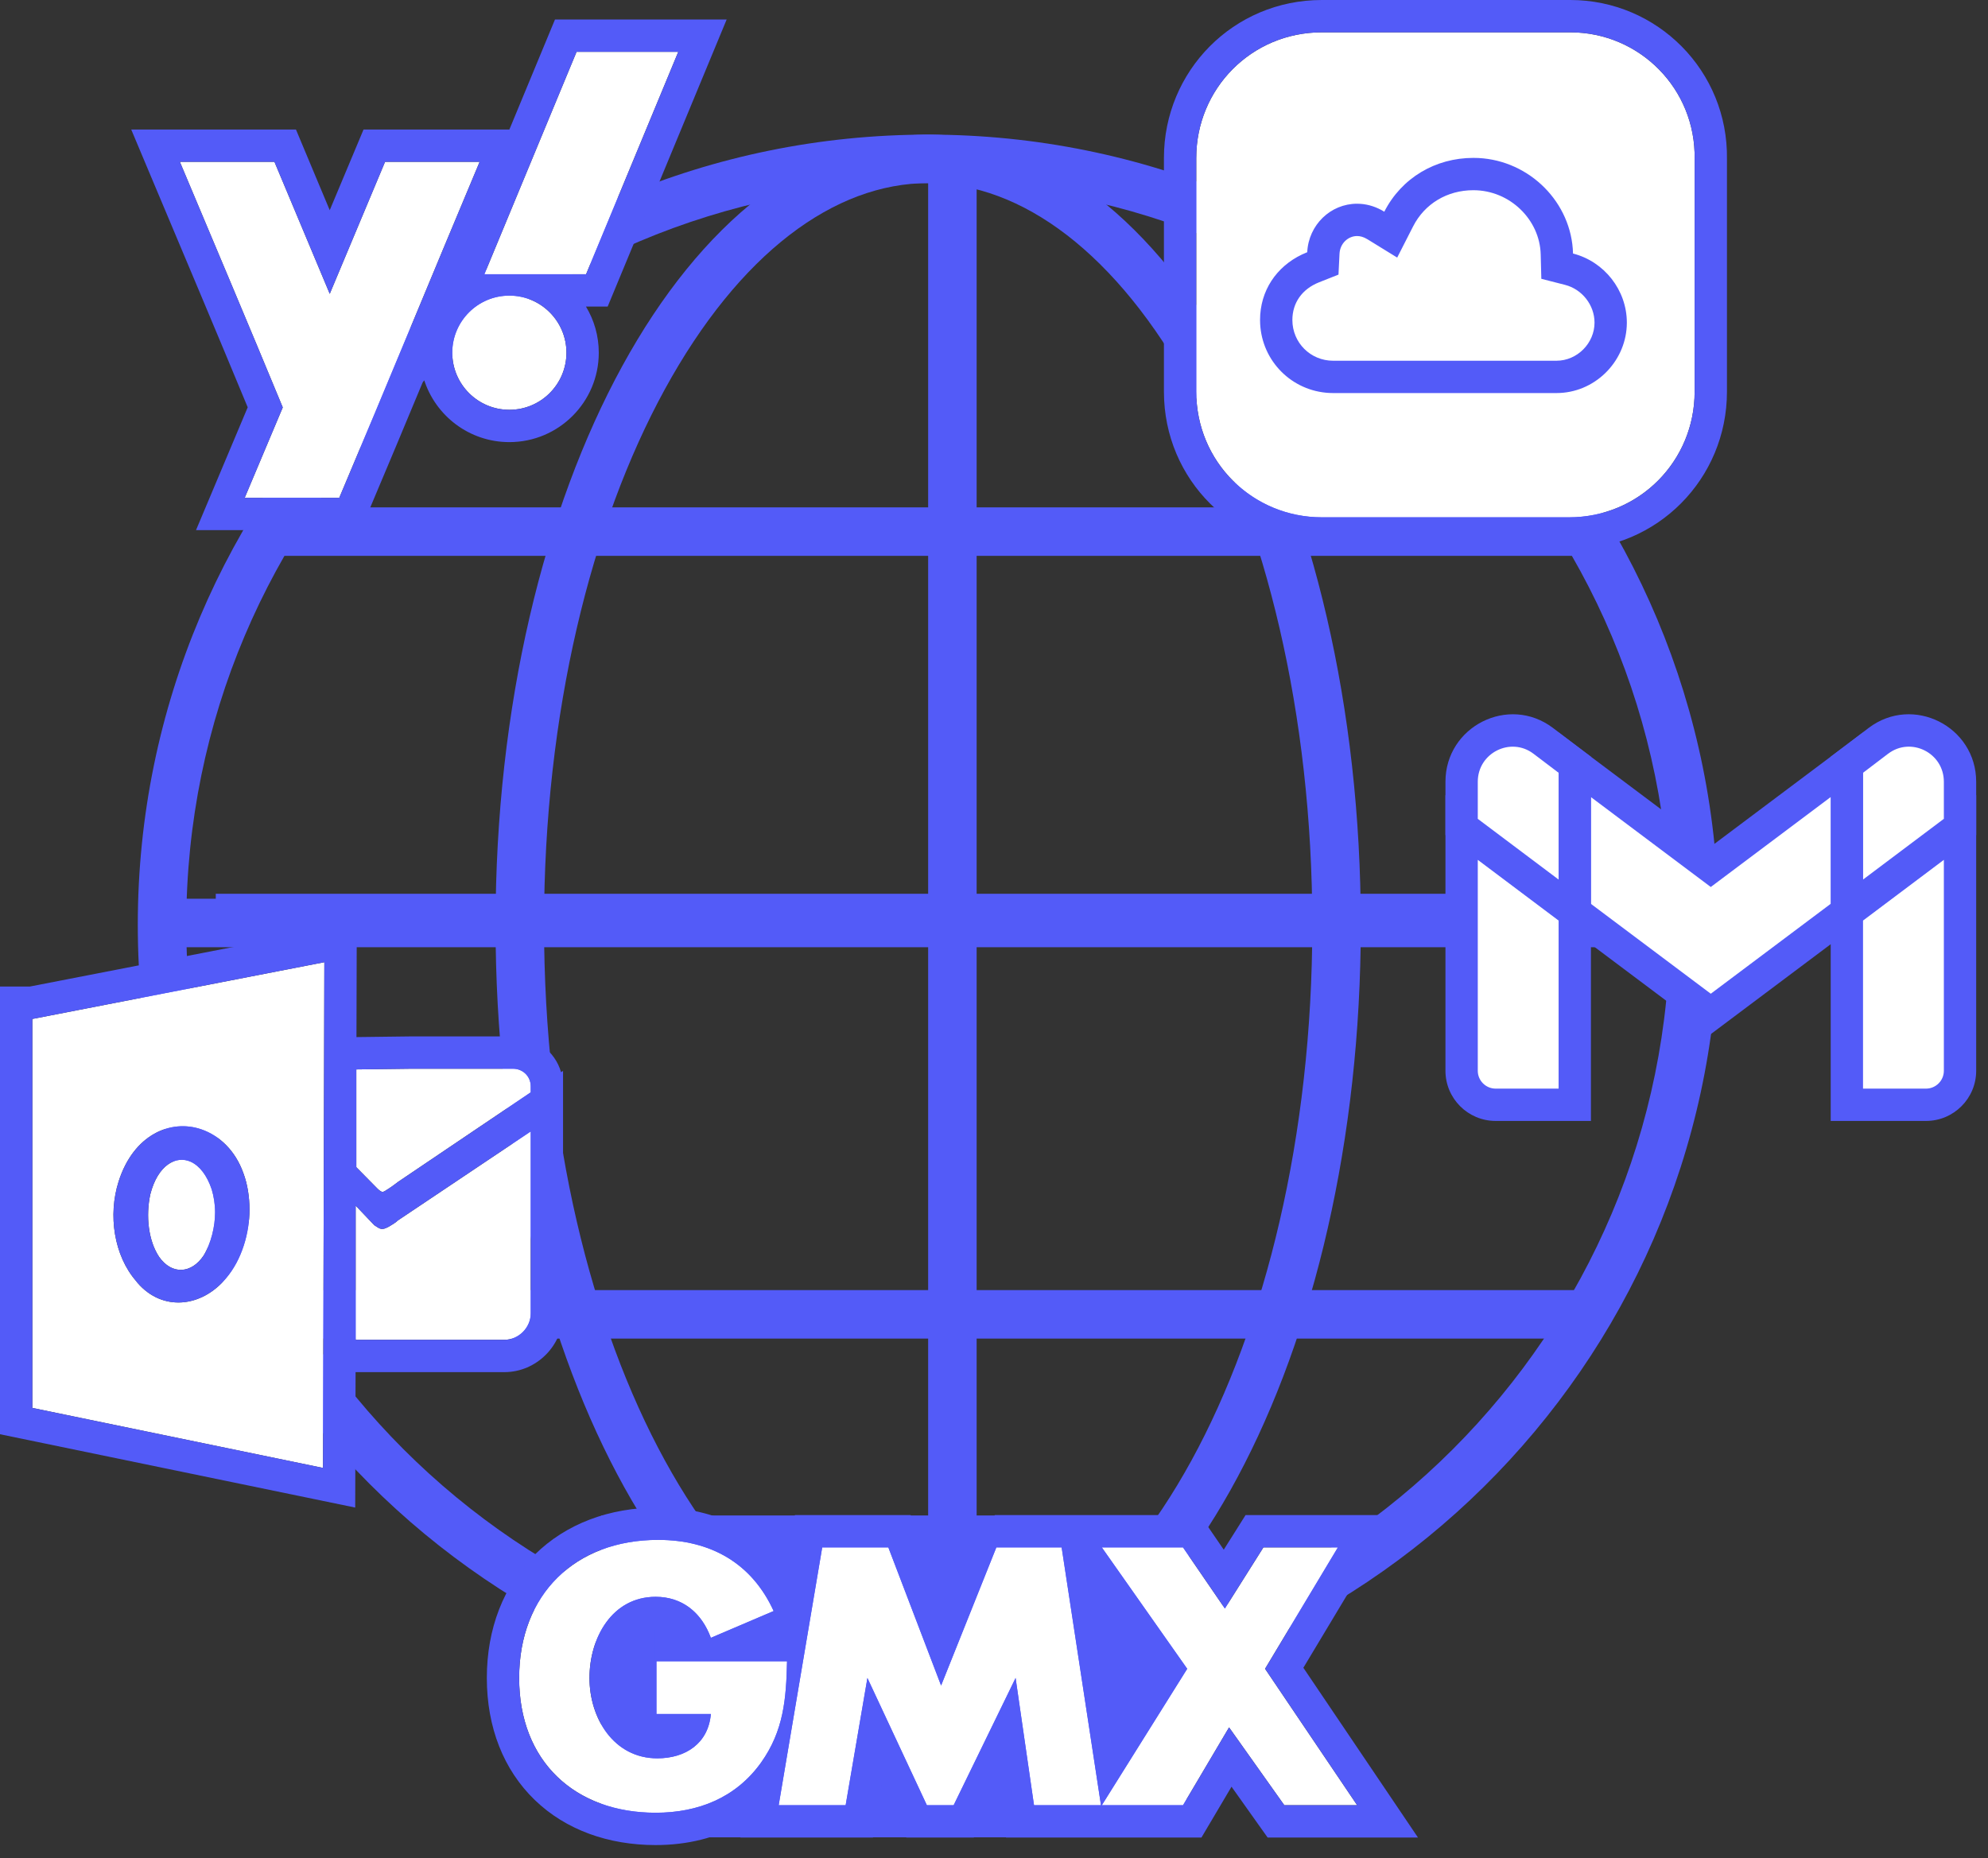
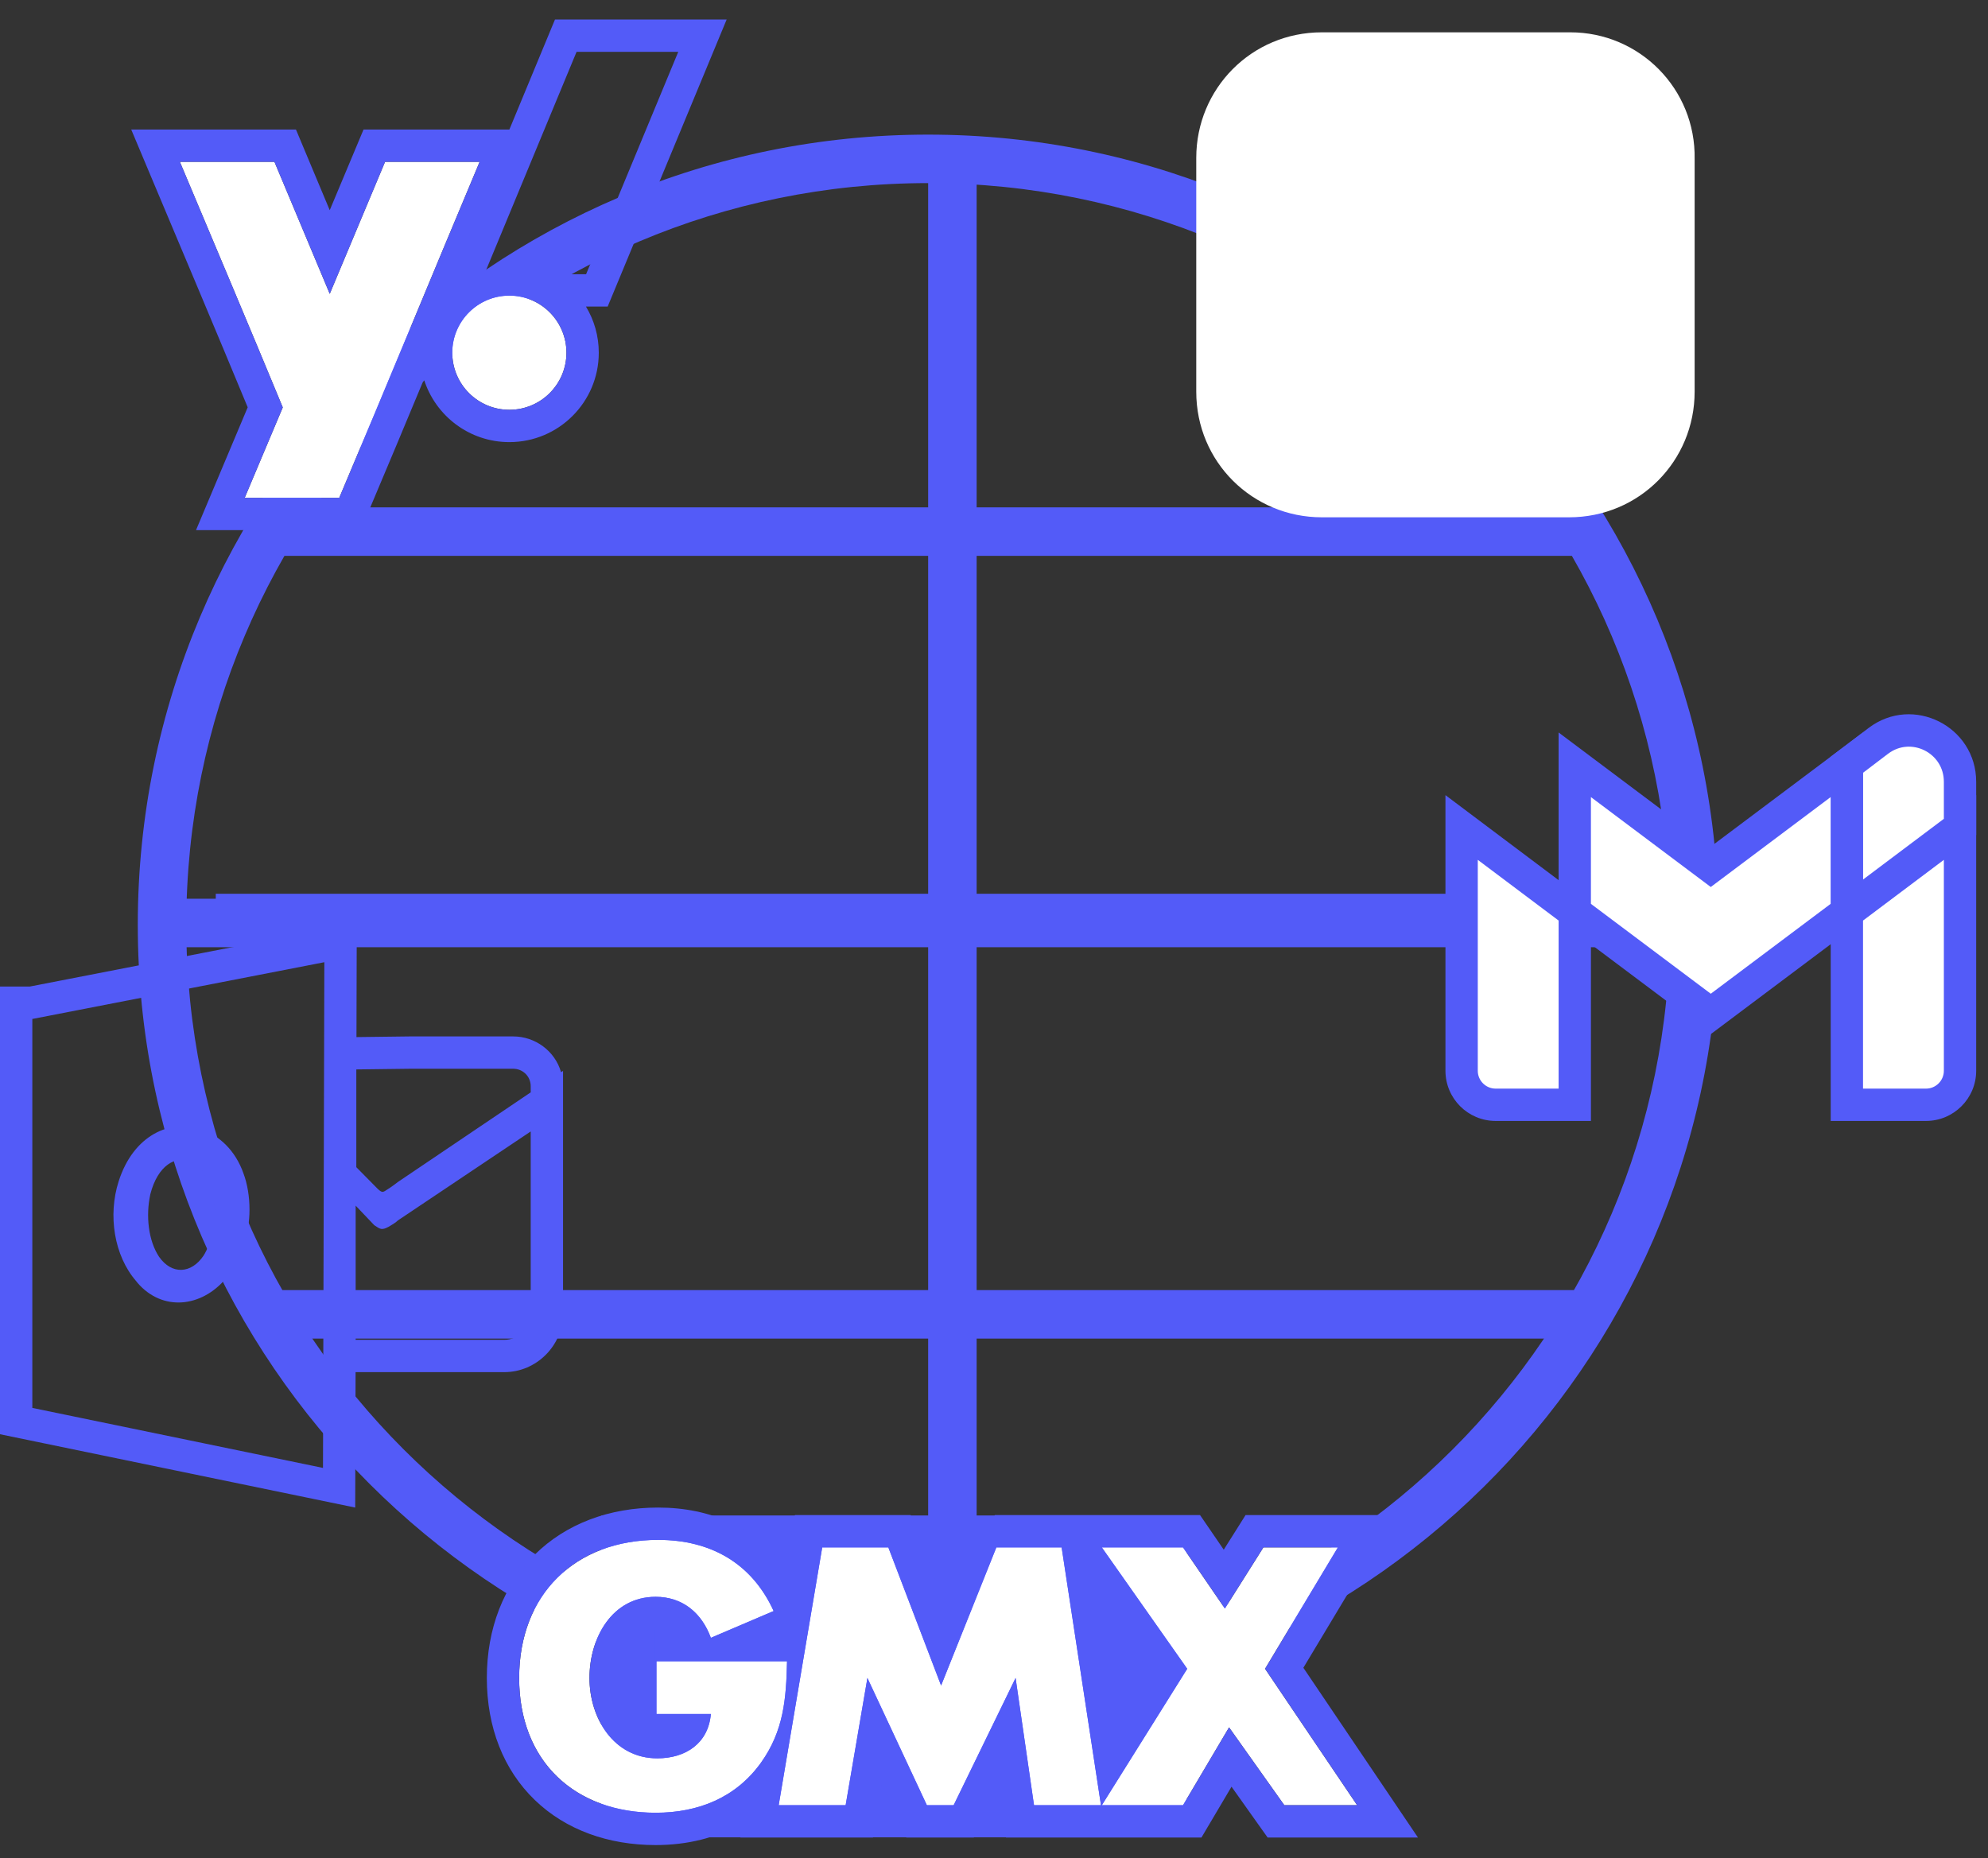
<svg xmlns="http://www.w3.org/2000/svg" width="123" height="115" viewBox="0 0 123 115" fill="none">
  <rect x="0" y="0" width="123" height="115" fill="#333333" stroke="none" />
  <path d="M103.328 57.232C103.328 31.882 82.777 11.331 57.427 11.331C32.076 11.331 11.525 31.882 11.525 57.232C11.525 82.583 32.076 103.134 57.427 103.134V106.134L56.795 106.13C30.289 105.794 8.865 84.37 8.529 57.864L8.525 57.232C8.525 30.225 30.419 8.331 57.427 8.331L58.059 8.335C84.775 8.673 106.328 30.436 106.328 57.232L106.324 57.864C105.986 84.58 84.223 106.134 57.427 106.134V103.134C82.777 103.134 103.328 82.583 103.328 57.232Z" fill="#535BF8" />
-   <path d="M81.194 57.232C81.194 44.134 78.281 32.423 73.723 24.095C69.103 15.655 63.211 11.331 57.427 11.331C51.642 11.331 45.751 15.655 41.132 24.095C36.573 32.423 33.66 44.133 33.66 57.232C33.66 70.331 36.573 82.042 41.132 90.37C45.751 98.809 51.642 103.134 57.427 103.134V106.134L57.081 106.13C42.688 105.797 31.032 84.709 30.669 58.494L30.66 57.232C30.66 30.225 42.644 8.331 57.427 8.331C72.21 8.331 84.194 30.225 84.194 57.232L84.186 58.494C83.819 84.918 71.979 106.134 57.427 106.134V103.134C63.211 103.134 69.103 98.81 73.723 90.37C78.281 82.042 81.194 70.331 81.194 57.232Z" fill="#535BF8" />
  <path d="M60.426 103.083L57.426 103.083L57.426 10.486L60.426 10.486L60.426 103.083Z" fill="#535BF8" />
  <path d="M105.947 55.31L105.947 58.31L13.35 58.31L13.35 55.31L105.947 55.31Z" fill="#535BF8" />
  <path d="M103.725 55.618V58.618H11.127V55.618H103.725Z" fill="#535BF8" />
  <path d="M97.435 31.398V34.398H17.418V31.398H97.435Z" fill="#535BF8" />
  <path d="M97.435 79.837V82.837H17.418V79.837H97.435Z" fill="#535BF8" />
  <path d="M92.536 68.368H97.433V56.469L90.432 51.209V66.264C90.432 67.424 91.375 68.368 92.536 68.368Z" fill="white" />
  <path d="M98.433 55.969V69.368H92.536C90.823 69.368 89.432 67.976 89.432 66.263V49.206L98.433 55.969ZM91.432 66.263C91.432 66.872 91.928 67.368 92.536 67.368H96.433V56.967L91.432 53.21V66.263Z" fill="#535BF8" />
  <path d="M114.268 68.368H119.165C120.326 68.368 121.269 67.424 121.269 66.264V51.209L114.268 56.469V68.368Z" fill="white" />
  <path d="M120.269 53.21L115.268 56.967V67.368H119.165C119.773 67.368 120.269 66.872 120.269 66.263V53.21ZM122.269 66.263C122.269 67.976 120.878 69.368 119.165 69.368H113.268V55.969L122.269 49.206V66.263Z" fill="#535BF8" />
  <path d="M114.268 47.327V56.432L121.269 51.172V48.379C121.269 45.767 118.294 44.279 116.226 45.839L114.268 47.327Z" fill="white" />
  <path d="M120.269 48.378C120.268 46.582 118.23 45.581 116.829 46.638L116.828 46.637L115.268 47.823V54.43L120.269 50.672V48.378ZM122.269 51.671L121.869 51.972L113.268 58.434V46.831L115.622 45.043L115.624 45.041C118.358 42.979 122.268 44.951 122.269 48.378V51.671Z" fill="#535BF8" />
  <path fill-rule="evenodd" clip-rule="evenodd" d="M97.432 56.434V47.328L105.848 53.64L114.264 47.328V56.434L105.848 62.746L97.432 56.434Z" fill="white" />
  <path d="M115.264 56.934L105.848 63.996L96.432 56.934V45.328L105.848 52.391L115.264 45.328V56.934ZM105.848 54.891L98.432 49.327V55.934L105.848 61.496L113.264 55.934V49.327L105.848 54.891Z" fill="#535BF8" />
-   <path d="M90.432 48.379V51.172L97.433 56.432V47.327L95.474 45.839C93.406 44.279 90.432 45.767 90.432 48.379Z" fill="white" />
-   <path d="M89.432 48.379C89.432 44.952 93.342 42.979 96.076 45.042L96.079 45.044L98.433 46.831V58.434L89.831 51.973L89.432 51.672V48.379ZM91.432 50.673L96.433 54.431V47.823L94.869 46.637C93.468 45.583 91.432 46.584 91.432 48.379V50.673Z" fill="#535BF8" />
  <path d="M37.209 93.783H73.411V113.701H37.209V93.783Z" fill="#535BF8" />
  <path d="M78.271 103.271L82.777 95.761H78.168L75.785 99.542L73.195 95.761H68.171L73.454 103.271L68.171 111.714H73.195L76.044 106.897L79.462 111.714H83.969L78.271 103.271ZM61.645 95.761L58.226 104.307L54.963 95.761H50.871L48.178 111.714H52.321L53.668 103.841L57.346 111.714H59.003L62.836 103.841L63.975 111.714H68.119L65.685 95.761H61.541H61.645ZM40.616 102.805V106.068H43.982C43.827 107.881 42.428 108.813 40.667 108.813C37.974 108.813 36.472 106.327 36.472 103.841C36.472 101.355 37.87 98.817 40.564 98.817C42.221 98.817 43.413 99.801 43.982 101.355L47.867 99.697C46.52 96.745 43.982 95.294 40.719 95.294C35.591 95.294 32.121 98.661 32.121 103.841C32.121 109.02 35.591 112.18 40.564 112.18C43.205 112.18 45.536 111.248 47.09 109.072C48.489 107.104 48.644 105.136 48.696 102.805H40.512H40.616Z" fill="white" />
  <path d="M40.719 93.294C43.969 93.294 46.779 94.53 48.625 97.047L49.181 93.76H56.34L58.269 98.813L59.788 95.018L61.541 95.718V93.76H74.249L75.715 95.901L76.476 94.695L77.064 93.76H86.31L80.641 103.208L87.731 113.713H78.43L77.831 112.872L76.196 110.568L74.336 113.713H62.244L61.787 110.563L60.254 113.713H56.072L54.562 110.479L54.009 113.713H45.812L45.968 112.787C44.347 113.756 42.48 114.18 40.563 114.18C37.652 114.18 35.013 113.249 33.089 111.392C31.155 109.526 30.121 106.893 30.121 103.84C30.121 100.792 31.152 98.117 33.092 96.202C35.029 94.29 37.71 93.294 40.719 93.294ZM48.178 111.713H52.321L53.668 103.84L57.346 111.713H59.003L62.836 103.84L63.976 111.713H68.119L65.685 95.76H61.645L58.227 104.307L54.963 95.76H50.871L48.178 111.713ZM73.454 103.271L68.171 111.713H73.195L76.044 106.897L79.462 111.713H83.969L78.272 103.271L82.777 95.76H78.168L75.785 99.541L73.195 95.76H68.171L73.454 103.271ZM69.293 106.149L71.054 103.335L68.257 99.359L69.293 106.149ZM32.121 103.84C32.121 108.858 35.378 111.98 40.102 112.17L40.563 112.18C43.205 112.18 45.536 111.247 47.09 109.072C48.488 107.104 48.644 105.136 48.695 102.805H40.615V106.068H43.982C43.827 107.881 42.428 108.813 40.667 108.813C37.974 108.813 36.472 106.326 36.472 103.84C36.472 101.354 37.87 98.817 40.563 98.817L40.869 98.828C42.368 98.942 43.448 99.898 43.982 101.355L47.867 99.697C46.52 96.745 43.982 95.294 40.719 95.294C35.591 95.295 32.121 98.661 32.121 103.84ZM38.472 103.84C38.472 104.216 38.525 104.579 38.615 104.914V102.805H40.512V100.819C39.908 100.833 39.473 101.094 39.126 101.572C38.731 102.116 38.472 102.94 38.472 103.84Z" fill="#535BF8" />
  <path d="M75.818 5.007H103.043V29.005H75.818V5.007Z" fill="white" />
  <path d="M97.16 2H81.784C77.426 2 74.014 5.495 74.014 9.77V24.242C74.014 28.6 77.508 32.013 81.784 32.013H97.078C101.436 32.013 104.849 28.518 104.849 24.242V9.853C104.931 5.495 101.436 2 97.16 2ZM96.338 24.325H82.483C79.975 24.325 77.96 22.31 77.96 19.802C77.96 17.87 79.112 16.307 80.88 15.608C80.962 13.923 82.319 12.607 83.963 12.607C84.539 12.607 85.114 12.772 85.649 13.101C86.718 11.004 88.814 9.77 91.158 9.77C94.488 9.77 97.243 12.443 97.325 15.691C99.257 16.184 100.655 17.952 100.655 19.966C100.655 22.31 98.723 24.325 96.297 24.325H96.338Z" fill="white" />
-   <path d="M72.014 24.242V9.771C72.014 4.404 76.308 0 81.784 0V2C77.426 2 74.014 5.495 74.014 9.771V24.242C74.014 28.464 77.293 31.799 81.386 32.003L81.784 32.013H97.078C101.3 32.013 104.635 28.733 104.839 24.641L104.849 24.242V9.853C104.931 5.495 101.436 2 97.16 2V0C102.535 0 106.931 4.385 106.849 9.853V24.242C106.849 29.609 102.554 34.013 97.078 34.013H81.784C76.418 34.013 72.014 29.718 72.014 24.242ZM77.961 19.802C77.961 17.99 78.972 16.503 80.556 15.749L80.88 15.608C80.962 13.923 82.319 12.607 83.963 12.607L84.179 12.615C84.682 12.651 85.181 12.813 85.648 13.101C86.717 11.004 88.815 9.771 91.158 9.771L91.469 9.778C94.658 9.938 97.245 12.544 97.325 15.69C99.257 16.184 100.655 17.952 100.655 19.967L100.649 20.186C100.534 22.434 98.647 24.324 96.297 24.324H82.483V22.324H96.297C97.594 22.324 98.655 21.23 98.655 19.967C98.655 18.878 97.888 17.899 96.83 17.629L95.364 17.254L95.325 15.741C95.271 13.601 93.426 11.771 91.158 11.771C89.538 11.771 88.145 12.608 87.431 14.009L86.446 15.94L84.601 14.804C84.364 14.658 84.148 14.607 83.963 14.607C83.423 14.607 82.909 15.048 82.877 15.706L82.814 16.994L81.615 17.469C80.555 17.888 79.961 18.749 79.961 19.802C79.961 21.205 81.08 22.324 82.483 22.324V24.324L82.249 24.318C79.928 24.201 78.083 22.356 77.967 20.035L77.961 19.802ZM97.16 0V2H81.784V0H97.16Z" fill="#535BF8" />
-   <path fill-rule="evenodd" clip-rule="evenodd" d="M29.675 10.015H23.824L20.402 18.184L16.98 10.015H11.129C13.263 15.093 15.397 20.134 17.495 25.212L15.14 30.806H20.991C23.934 23.851 26.768 16.933 29.675 10.015ZM35.673 3.208H41.965L36.262 16.97H29.969L35.673 3.208ZM31.515 18.294C33.465 18.294 35.047 19.877 35.047 21.827C35.047 23.777 33.465 25.36 31.515 25.36C29.564 25.36 27.982 23.777 27.982 21.827C27.982 19.877 29.564 18.294 31.515 18.294Z" fill="white" />
+   <path fill-rule="evenodd" clip-rule="evenodd" d="M29.675 10.015H23.824L20.402 18.184L16.98 10.015H11.129C13.263 15.093 15.397 20.134 17.495 25.212L15.14 30.806H20.991C23.934 23.851 26.768 16.933 29.675 10.015ZM35.673 3.208H41.965H29.969L35.673 3.208ZM31.515 18.294C33.465 18.294 35.047 19.877 35.047 21.827C35.047 23.777 33.465 25.36 31.515 25.36C29.564 25.36 27.982 23.777 27.982 21.827C27.982 19.877 29.564 18.294 31.515 18.294Z" fill="white" />
  <path d="M37.598 18.97H36.253C36.757 19.804 37.047 20.782 37.047 21.827C37.047 24.881 34.569 27.36 31.515 27.36C29.033 27.36 26.932 25.725 26.23 23.474C25.105 26.177 23.976 28.884 22.832 31.585L22.315 32.805H12.128L15.326 25.206C13.335 20.396 11.314 15.617 9.285 10.79L8.119 8.015H18.311L20.401 13.008L22.493 8.015H31.516L34.337 1.208H44.959L37.598 18.97ZM11.129 10.015C13.263 15.093 15.398 20.134 17.495 25.212L15.14 30.805H20.99C23.934 23.851 26.768 16.933 29.675 10.015H23.824L20.402 18.184L16.98 10.015H11.129ZM31.515 18.294C29.564 18.294 27.983 19.877 27.982 21.827C27.982 23.777 29.564 25.36 31.515 25.36C33.465 25.36 35.047 23.777 35.047 21.827C35.047 19.877 33.465 18.294 31.515 18.294ZM35.673 3.208L29.969 16.97H36.262L41.965 3.208H35.673Z" fill="#535BF8" />
-   <path fill-rule="evenodd" clip-rule="evenodd" d="M2.042 63.05L20.068 59.545L19.984 90.841L2 87.127V63.05H2.042ZM8.426 79.282C7.049 77.697 6.673 75.193 7.341 73.107C8.259 70.228 10.554 69.226 12.473 69.894C13.558 70.269 14.56 71.187 15.061 72.606C15.311 73.274 15.436 74.066 15.436 74.859C15.436 76.278 14.977 77.947 13.976 79.115C12.473 80.91 10.05 81.18 8.506 79.385L8.426 79.282ZM9.845 77.78C9.177 76.779 9.01 75.235 9.302 73.9C9.761 72.105 10.888 71.479 11.806 71.897C12.348 72.147 12.807 72.731 13.099 73.607C13.225 74.025 13.308 74.525 13.308 75.026C13.308 75.902 13.058 76.946 12.599 77.697C11.848 78.823 10.637 78.907 9.845 77.78ZM25.389 66.138H31.751C32.336 66.138 32.836 66.597 32.836 67.223V67.599L24.616 73.148C24.616 73.148 24.241 73.441 24.032 73.566C23.698 73.774 23.68 73.862 23.364 73.566L22.046 72.23V66.18L25.389 66.138ZM32.836 74.172V81.285C32.836 82.162 32.085 82.913 31.209 82.913H22.005V74.609L23.156 75.819C23.531 76.069 23.615 76.153 24.074 75.902C24.282 75.777 24.491 75.652 24.616 75.527L32.836 70.019V74.172Z" fill="white" />
  <path d="M22.055 64.179L25.364 64.138H31.751C33.108 64.138 34.333 65.033 34.714 66.352L34.836 66.271V81.286C34.836 83.266 33.19 84.913 31.209 84.913H22L21.977 93.294L0 88.756V61.05H1.851L22.074 57.118L22.055 64.179ZM2.042 63.05H2V87.127L19.984 90.84L20.067 59.545L2.042 63.05ZM24.616 75.527C24.491 75.652 24.282 75.778 24.073 75.903C23.615 76.153 23.531 76.069 23.155 75.819L22.005 74.609V82.913H31.209C32.085 82.913 32.836 82.162 32.836 81.286V70.019L24.616 75.527ZM7.341 73.107C8.259 70.228 10.554 69.226 12.474 69.894C13.558 70.27 14.56 71.187 15.06 72.606C15.311 73.273 15.437 74.066 15.437 74.859C15.437 76.278 14.977 77.947 13.976 79.116C12.473 80.91 10.05 81.179 8.506 79.385L8.426 79.283C7.049 77.697 6.673 75.193 7.341 73.107ZM11.806 71.897C10.888 71.48 9.761 72.106 9.302 73.9C9.01 75.235 9.177 76.778 9.845 77.78C10.637 78.906 11.848 78.823 12.599 77.697C13.058 76.946 13.308 75.902 13.308 75.026C13.308 74.525 13.225 74.025 13.1 73.608C12.807 72.732 12.348 72.147 11.806 71.897ZM25.39 66.138L22.046 66.18V72.23L23.364 73.566C23.68 73.862 23.698 73.775 24.032 73.566C24.241 73.441 24.616 73.148 24.616 73.148L32.836 67.599V67.223C32.836 66.597 32.335 66.138 31.751 66.138H25.39Z" fill="#535BF8" />
</svg>